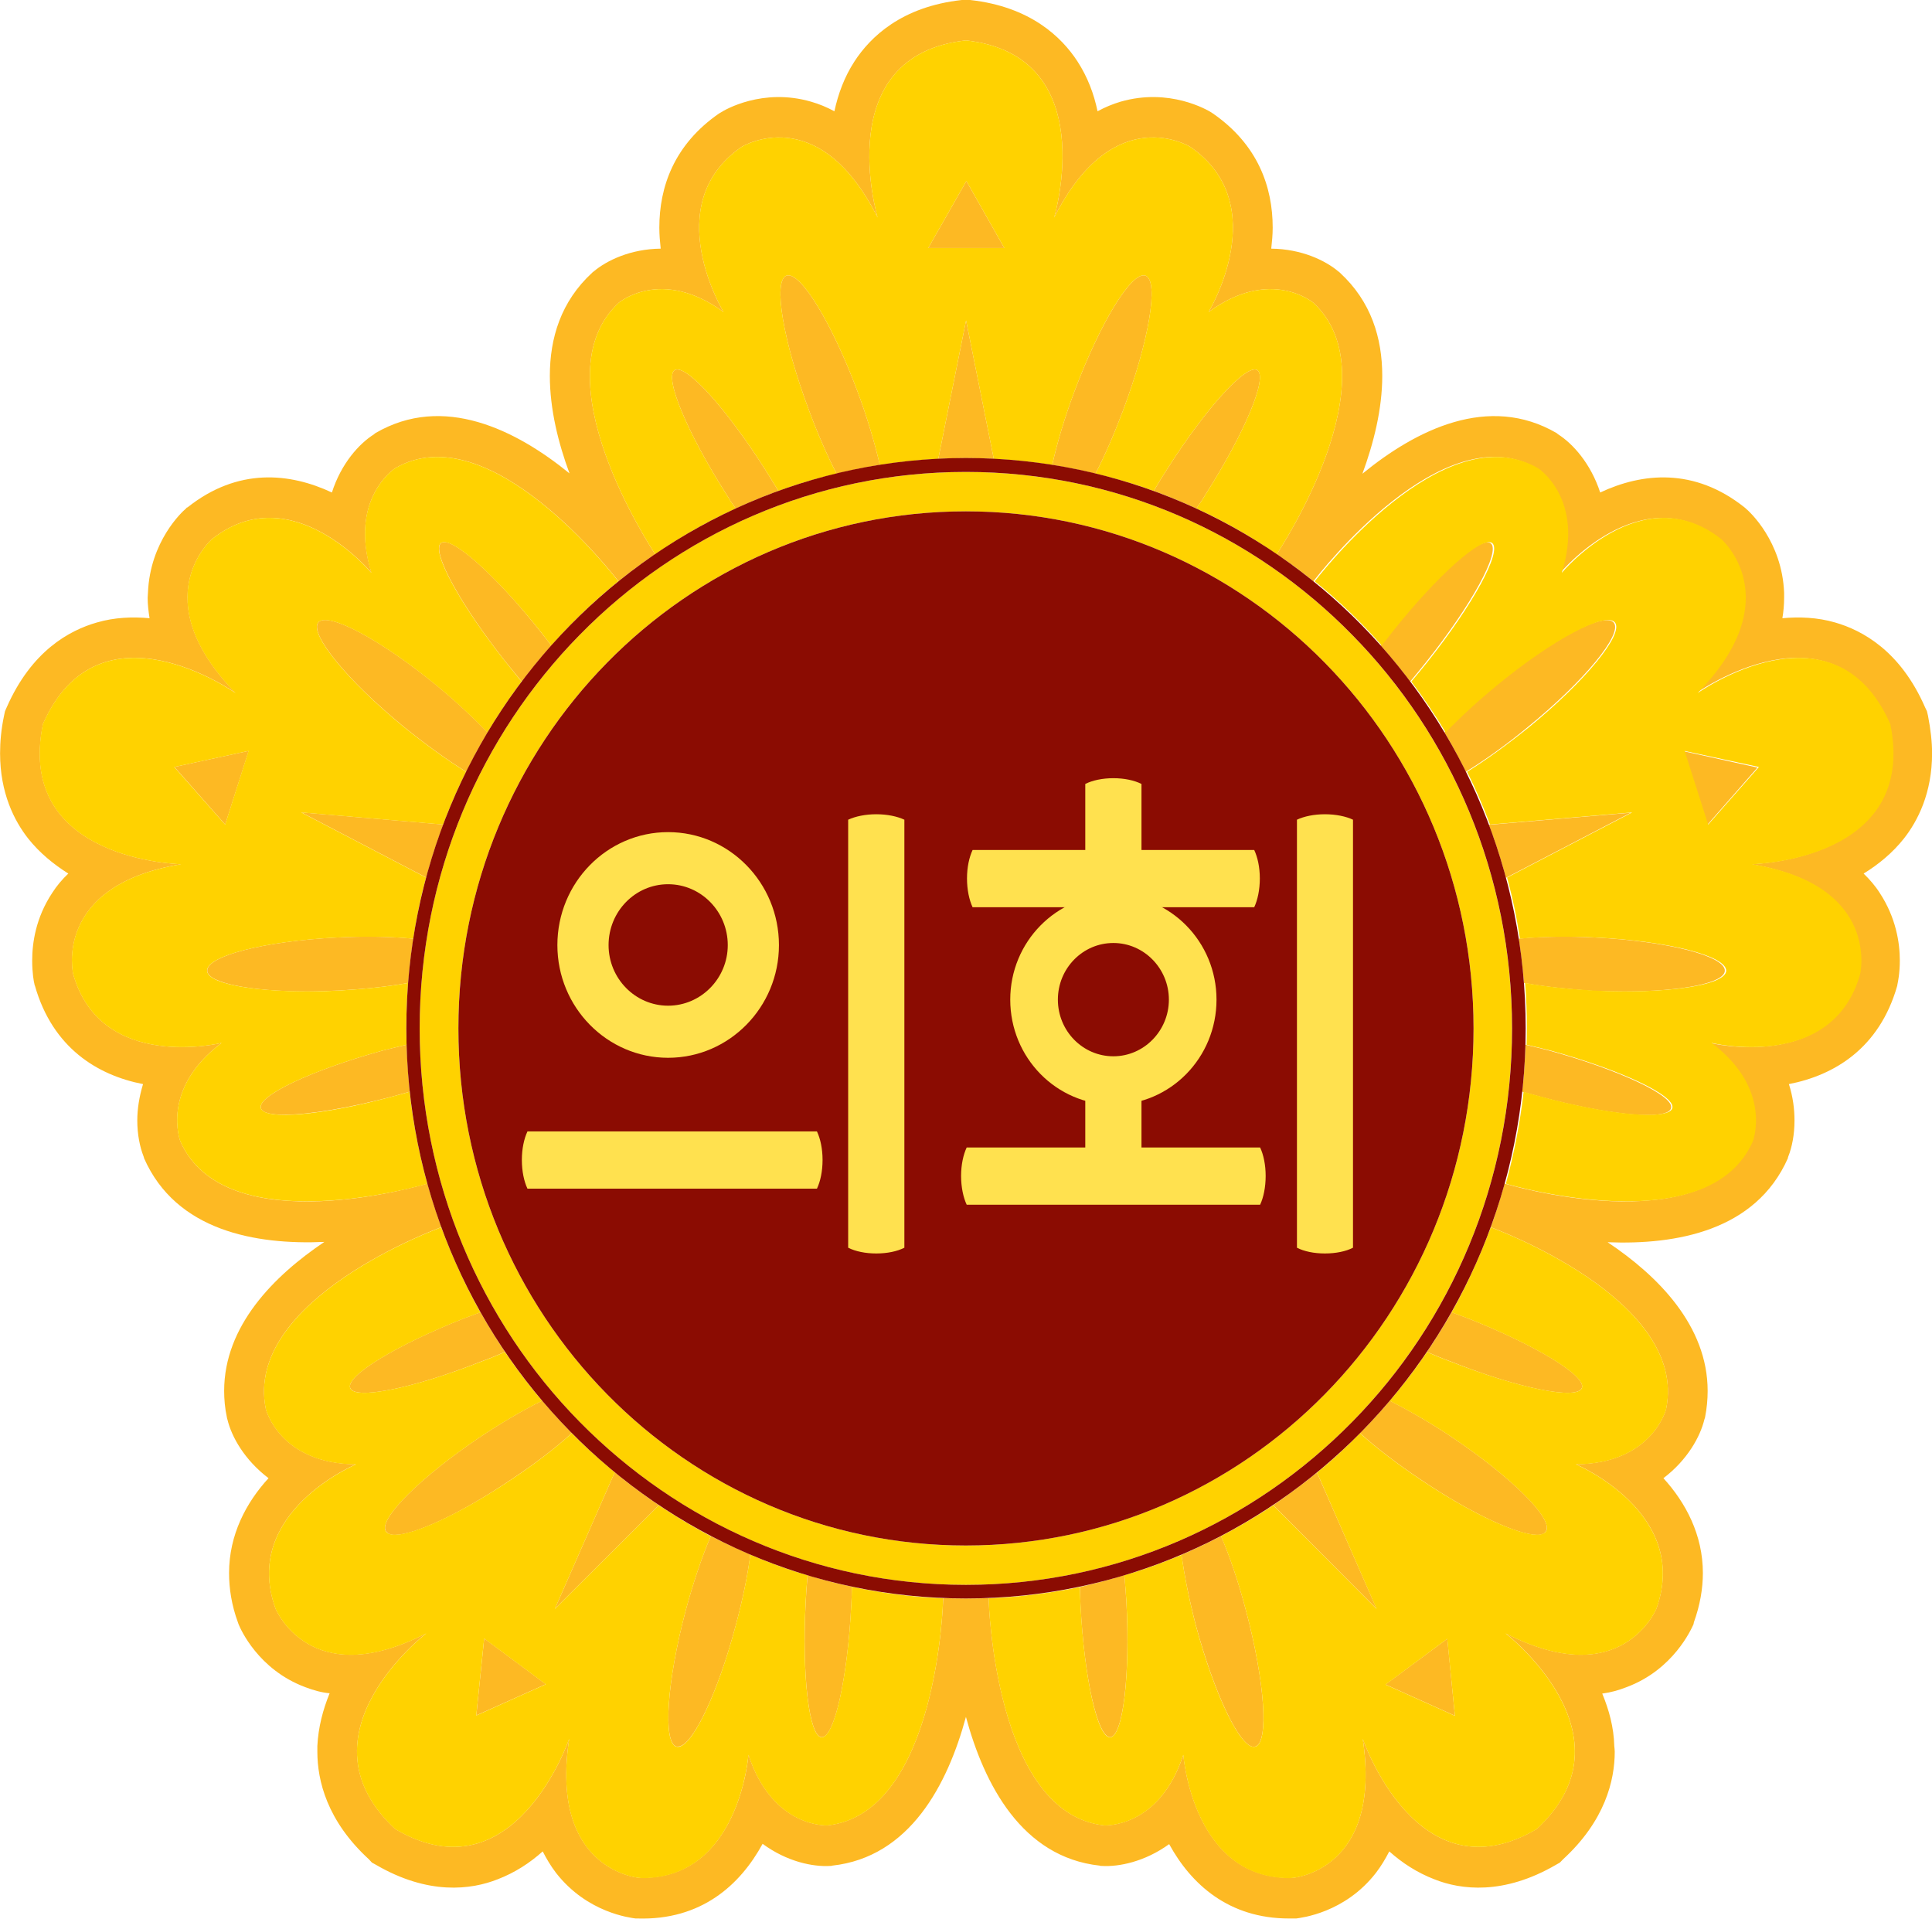
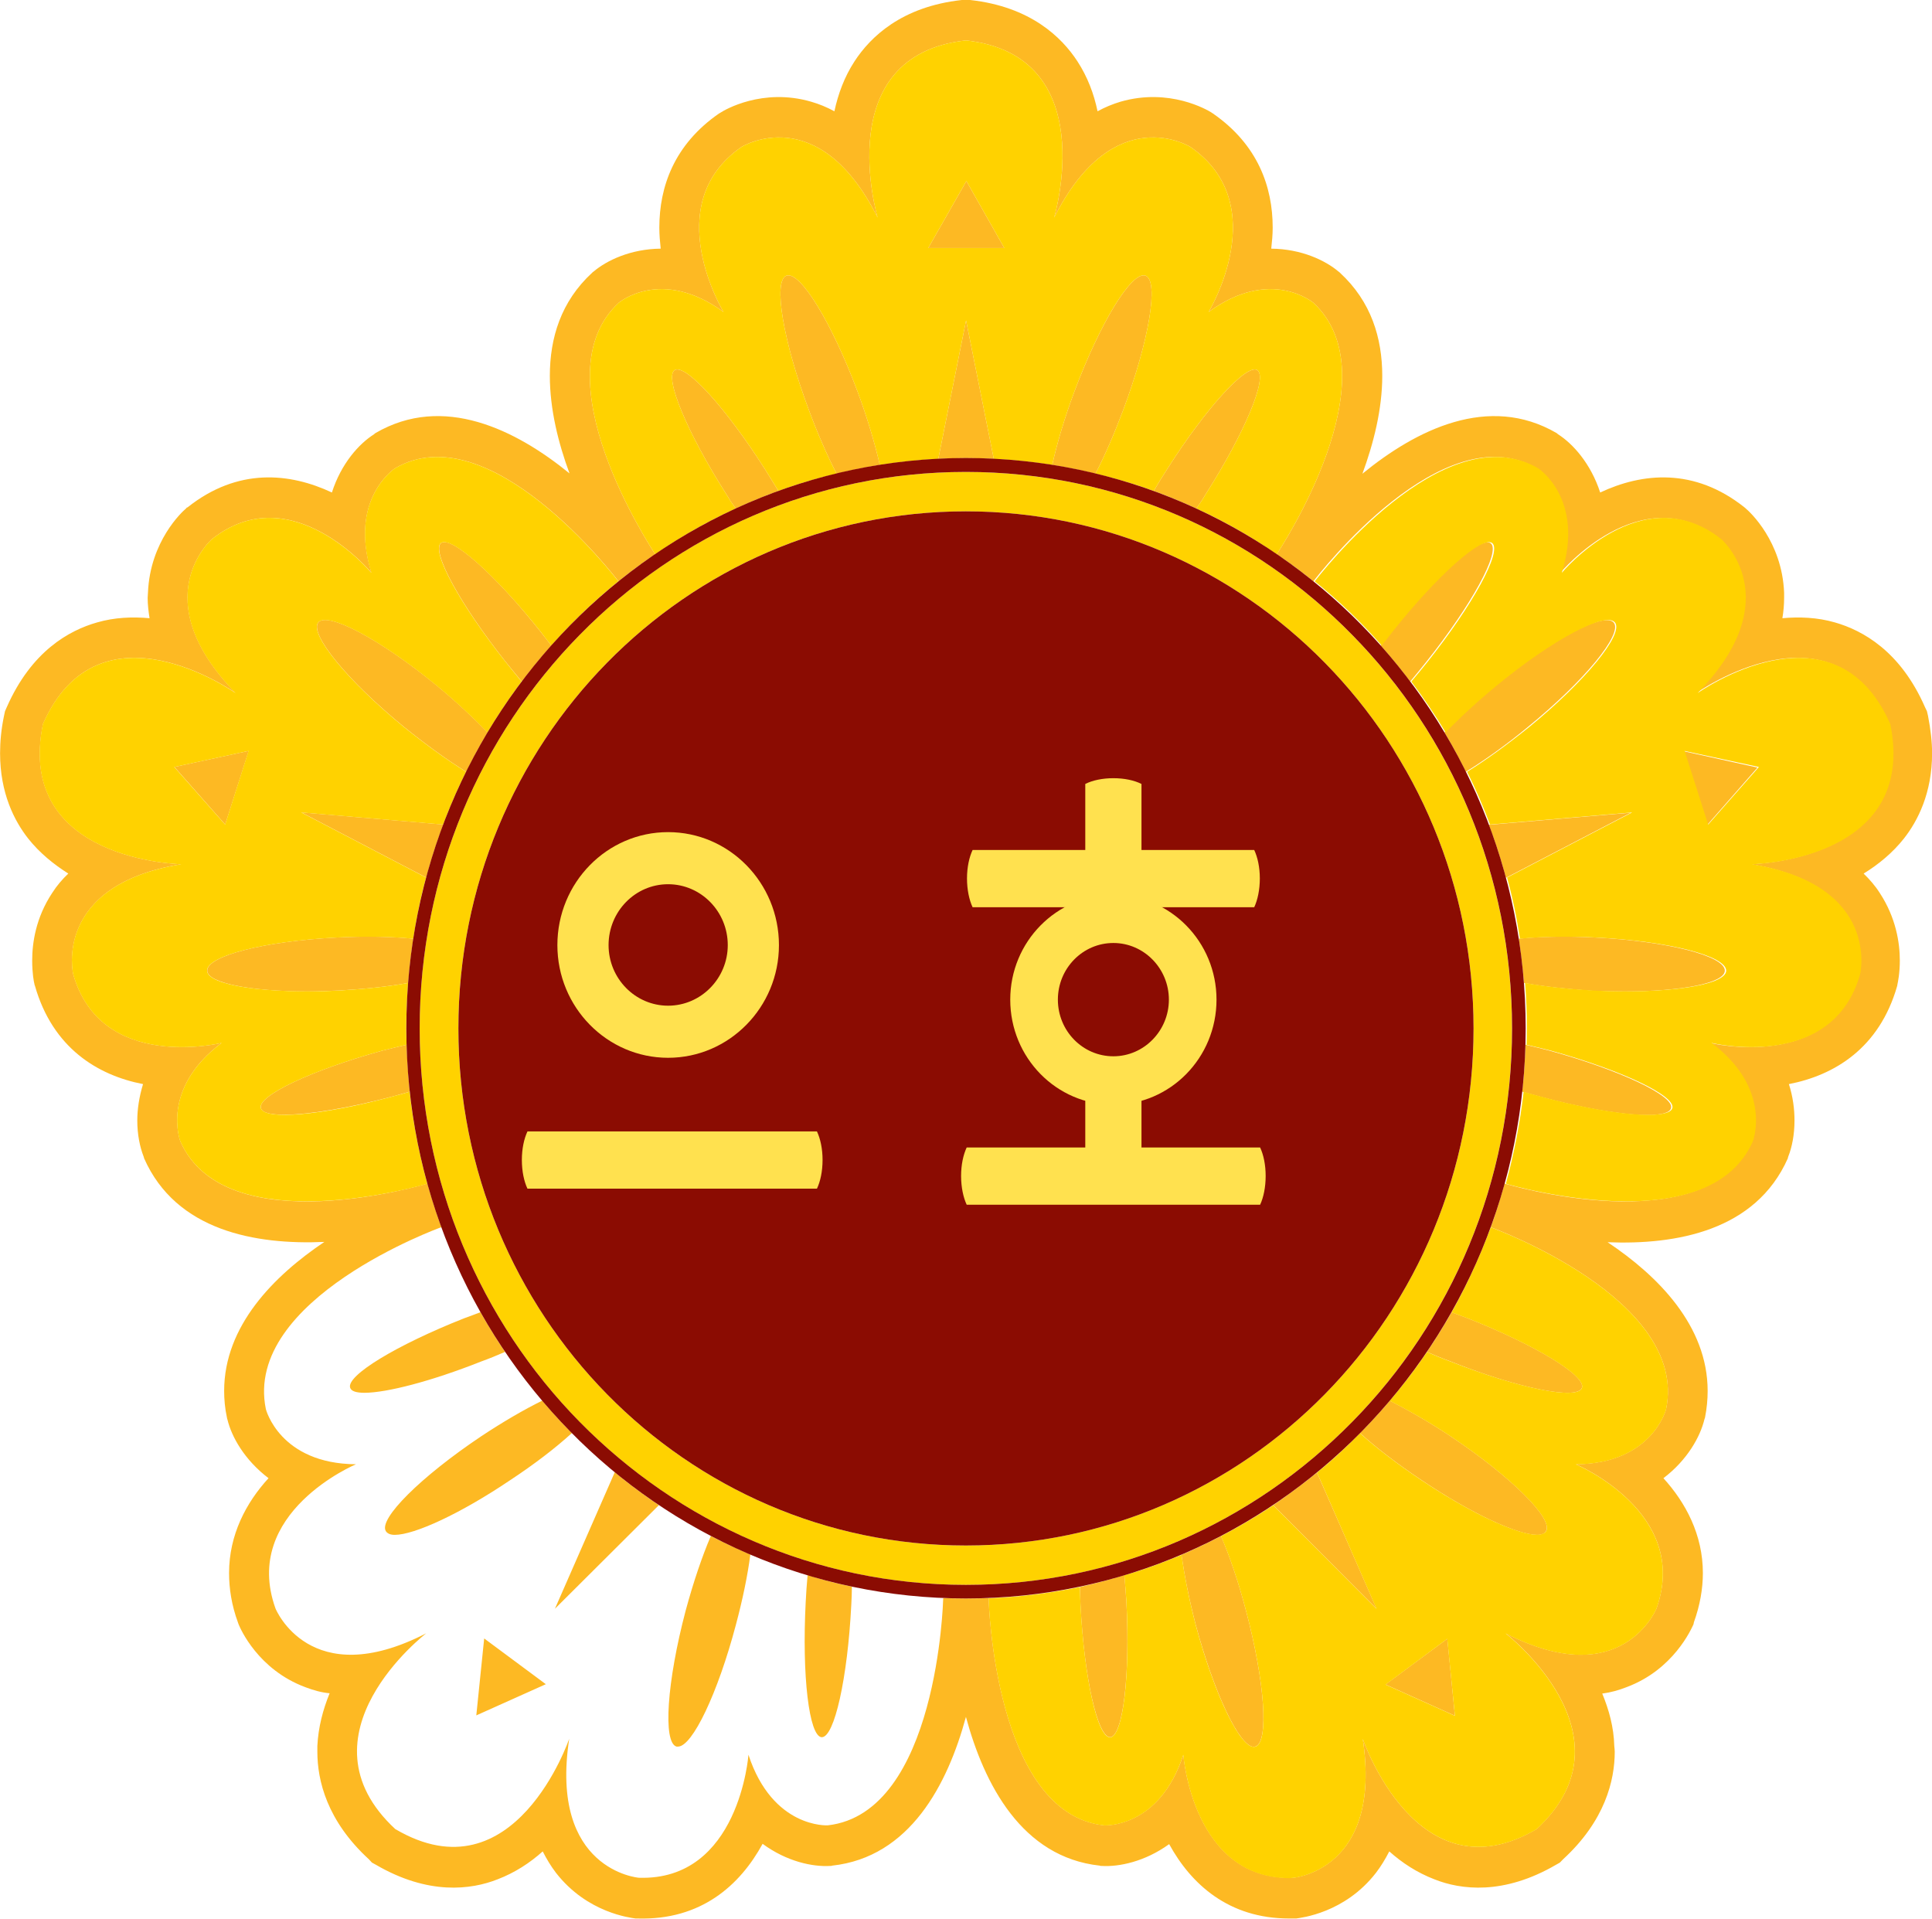
<svg xmlns="http://www.w3.org/2000/svg" version="1.1" id="svg2" width="754" height="748.801" viewBox="0 0 754 748.801">
  <defs id="defs6">
    <clipPath id="clipPath16">
-       <path d="M 0,841.89 H 595.28 V 0 H 0 Z" id="path14" />
-     </clipPath>
+       </clipPath>
  </defs>
  <g id="g8" transform="matrix(1.333,0,0,-1.333,1.4054666e-6,1122.52)">
    <g id="g3906" transform="matrix(1.052,0,0,1.052,5.4445153e-8,-43.484)">
      <g id="g106" transform="matrix(4.316,0,0,4.316,258.327,772.782)" style="fill:#fdb923;fill-opacity:1">
        <path d="M 0,0 2.461,4.321 4.907,0 Z m 2.432,-13.672 v 0.127 c -0.591,0 -1.192,-0.029 -1.783,-0.049 l 1.792,8.926 1.788,-8.926 c -0.591,0.02 -1.192,0.049 -1.797,0.049 z M -7.7,-10.43 c -1.66,4.449 -2.31,8.301 -1.45,8.648 0.879,0.332 2.92,-3.008 4.58,-7.437 0.649,-1.738 1.128,-3.379 1.45,-4.765 -0.943,-0.157 -1.86,-0.332 -2.788,-0.567 -0.601,1.172 -1.221,2.578 -1.792,4.121 m 15.698,-3.554 c 0.303,1.386 0.791,3.027 1.44,4.765 1.661,4.429 3.702,7.769 4.581,7.437 0.869,-0.347 0.219,-4.199 -1.441,-8.648 -0.581,-1.543 -1.186,-2.949 -1.797,-4.121 -0.923,0.235 -1.841,0.41 -2.783,0.567 m -20.986,-1.934 c -2.544,3.984 -4.043,7.578 -3.365,8.047 0.704,0.43 3.301,-2.422 5.85,-6.426 0.293,-0.469 0.571,-0.918 0.845,-1.367 -0.943,-0.332 -1.861,-0.723 -2.754,-1.133 -0.2,0.274 -0.391,0.567 -0.576,0.879 m 27.529,0.254 c 0.259,0.449 0.537,0.898 0.84,1.367 2.539,4.004 5.156,6.856 5.84,6.426 0.688,-0.469 -0.821,-4.063 -3.36,-8.047 -0.18,-0.312 -0.381,-0.605 -0.571,-0.879 -0.889,0.41 -1.821,0.801 -2.749,1.133 m 14.639,-9.971 c 0.2,0.283 0.42,0.557 0.63,0.84 2.949,3.701 5.849,6.279 6.469,5.752 0.64,-0.527 -1.24,-3.965 -4.179,-7.656 -0.342,-0.43 -0.679,-0.84 -1.021,-1.25 -0.61,0.801 -1.24,1.582 -1.899,2.314 m -56.411,-1.064 c -2.94,3.711 -4.81,7.129 -4.19,7.676 0.64,0.507 3.53,-2.051 6.47,-5.772 0.22,-0.283 0.439,-0.557 0.649,-0.84 -0.659,-0.732 -1.299,-1.513 -1.909,-2.314 -0.327,0.41 -0.679,0.82 -1.02,1.25 m -6.568,-4.18 c -3.633,2.969 -6.113,5.996 -5.532,6.738 0.571,0.723 3.989,-1.074 7.632,-4.062 1.26,-1.035 2.368,-2.09 3.291,-3.027 -0.503,-0.821 -0.952,-1.661 -1.382,-2.54 -1.201,0.743 -2.578,1.739 -4.009,2.891 m 67.09,-0.351 c 0.908,0.937 2.026,1.992 3.286,3.027 3.633,2.988 7.061,4.785 7.632,4.043 0.581,-0.723 -1.899,-3.75 -5.542,-6.719 -1.416,-1.172 -2.798,-2.148 -3.999,-2.891 -0.43,0.86 -0.889,1.719 -1.377,2.54 m -81.899,-2.227 4.79,1.035 -1.514,-4.746 z m 97.309,1.016 4.771,-1.055 -3.252,-3.711 z m -89.121,-3.946 9.15,-0.781 c -0.419,-1.113 -0.791,-2.246 -1.098,-3.418 z m 76.567,-0.801 9.161,0.782 -8.057,-4.199 c -0.313,1.171 -0.674,2.304 -1.104,3.417 m -82.636,-9.414 c -0.049,0.957 3.701,1.914 8.359,2.149 1.831,0.098 3.54,0.058 4.932,-0.078 -0.152,-0.938 -0.264,-1.895 -0.332,-2.852 -1.289,-0.234 -2.803,-0.39 -4.439,-0.488 -0.713,-0.02 -1.391,-0.059 -2.051,-0.059 -3.691,0 -6.44,0.547 -6.469,1.328 m 89.341,-1.289 c -1.641,0.118 -3.155,0.274 -4.434,0.508 -0.088,0.957 -0.2,1.914 -0.337,2.852 1.387,0.136 3.086,0.176 4.907,0.078 4.673,-0.235 8.413,-1.192 8.379,-2.149 -0.039,-0.8 -2.807,-1.328 -6.479,-1.328 -0.659,0 -1.338,0.02 -2.036,0.039 m -85.884,-7.558 c -0.21,0.801 3.291,2.441 7.793,3.691 0.556,0.137 1.089,0.274 1.606,0.391 0.034,-0.996 0.103,-2.031 0.2,-3.028 -0.337,-0.097 -0.688,-0.195 -1.049,-0.293 -2.857,-0.761 -5.459,-1.191 -7.017,-1.191 -0.894,0 -1.45,0.117 -1.533,0.43 m 82.392,0.761 c -0.361,0.098 -0.713,0.196 -1.059,0.293 0.117,0.997 0.18,2.032 0.21,3.028 0.517,-0.117 1.05,-0.254 1.587,-0.391 4.521,-1.25 8.012,-2.91 7.802,-3.691 -0.073,-0.313 -0.639,-0.449 -1.533,-0.449 -1.557,0 -4.136,0.429 -7.007,1.21 m -76.631,-18.808 c -0.297,0.781 2.999,2.773 7.349,4.492 0.361,0.137 0.713,0.254 1.05,0.391 0.503,-0.879 1.03,-1.739 1.582,-2.559 -0.488,-0.215 -1.011,-0.43 -1.553,-0.625 -3.198,-1.269 -6.089,-2.012 -7.51,-2.012 -0.517,0 -0.839,0.098 -0.918,0.313 m 70.982,1.699 c -0.542,0.195 -1.06,0.41 -1.553,0.625 0.562,0.82 1.089,1.68 1.592,2.559 0.342,-0.137 0.679,-0.254 1.04,-0.391 4.351,-1.719 7.651,-3.711 7.358,-4.492 -0.087,-0.215 -0.419,-0.313 -0.927,-0.313 -1.431,0 -4.322,0.743 -7.51,2.012 m -68.682,-10.937 c -0.498,0.781 2.251,3.515 6.162,6.132 1.387,0.918 2.73,1.7 3.916,2.286 0.611,-0.723 1.25,-1.426 1.914,-2.09 -1.049,-0.957 -2.421,-2.012 -3.994,-3.047 -3.188,-2.149 -6.157,-3.516 -7.426,-3.516 -0.274,0 -0.469,0.078 -0.572,0.235 m 66.802,3.281 c -1.553,1.035 -2.93,2.09 -3.989,3.047 0.669,0.664 1.318,1.367 1.919,2.09 1.177,-0.606 2.529,-1.368 3.906,-2.286 3.921,-2.617 6.675,-5.351 6.162,-6.132 -0.088,-0.157 -0.278,-0.235 -0.561,-0.235 -1.26,0 -4.239,1.367 -7.437,3.516 m -52.041,0.527 c 0.898,-0.762 1.86,-1.465 2.842,-2.129 l -6.704,-6.679 z m 42.461,-2.129 c 0.957,0.664 1.909,1.367 2.817,2.1 l 3.843,-8.779 z m -50.884,-8.593 3.975,-2.95 -4.483,-2.011 z m 58.12,-2.969 3.985,2.949 0.488,-4.961 z M -6.88,-96.016 c -0.801,0.078 -1.269,3.946 -1.02,8.721 0.029,0.576 0.068,1.162 0.122,1.729 0.927,-0.293 1.889,-0.547 2.856,-0.743 0,-0.39 -0.019,-0.781 -0.039,-1.171 -0.239,-4.727 -1.089,-8.536 -1.899,-8.536 h -0.02 m 16.699,8.536 c -0.019,0.39 -0.029,0.781 -0.039,1.152 0.967,0.215 1.929,0.469 2.871,0.762 0.049,-0.567 0.088,-1.153 0.127,-1.729 0.249,-4.775 -0.229,-8.643 -1.04,-8.721 -0.82,0 -1.679,3.809 -1.919,8.536 m -26.049,-9.141 c -0.889,0.254 -0.621,4.18 0.59,8.769 0.498,1.836 1.06,3.497 1.621,4.805 0.831,-0.43 1.69,-0.82 2.549,-1.191 -0.171,-1.328 -0.493,-2.891 -0.932,-4.532 -1.167,-4.414 -2.808,-7.851 -3.731,-7.851 h -0.097 m 33.481,7.851 c -0.43,1.641 -0.732,3.204 -0.923,4.512 0.869,0.371 1.724,0.781 2.554,1.211 0.556,-1.308 1.128,-2.969 1.606,-4.805 1.221,-4.589 1.49,-8.515 0.601,-8.769 -0.029,0 -0.059,-0.02 -0.088,-0.02 -0.923,0 -2.563,3.457 -3.75,7.871 m 6.289,-16.308 c 0,0 5.762,0.469 4.478,8.965 0,0 3.501,-10.342 11.191,-5.84 h 0.01 c 6.562,6.055 -1.988,12.637 -1.988,12.637 7.52,-3.868 9.727,1.601 9.727,1.601 2.212,6.192 -5.2,9.297 -5.2,9.297 4.931,0.039 5.82,3.555 5.82,3.555 1.47,7.109 -11.279,11.718 -11.279,11.718 H 36.27 c 0.332,0.918 0.629,1.875 0.898,2.832 l 0.044,-0.019 c 0,0 12.959,-3.906 15.859,2.734 0,0 1.319,3.379 -2.651,6.348 0,0 7.788,-1.914 9.6,4.414 0,0 1.337,5.742 -6.968,7.109 0,0 10.718,0.196 8.896,9.043 -3.628,8.243 -12.417,1.993 -12.417,1.993 5.928,6.093 1.529,9.921 1.529,9.921 -5.122,4.043 -10.298,-2.168 -10.298,-2.168 1.489,4.786 -1.524,6.739 -1.524,6.739 -6.04,3.535 -14.038,-6.817 -14.399,-7.285 -0.762,0.605 -1.548,1.211 -2.368,1.738 0.249,0.391 7.549,11.426 2.358,16.225 0,0 -2.759,2.32 -6.748,-0.6 0,0 4.209,6.929 -1.172,10.64 0,0 -4.931,3.081 -8.789,-4.551 0,0 3.13,10.454 -5.688,11.421 C -6.382,12.422 -3.262,1.968 -3.262,1.968 -7.09,9.6 -12.041,6.519 -12.041,6.519 c -5.371,-3.711 -1.157,-10.64 -1.157,-10.64 -4.014,2.92 -6.753,0.6 -6.753,0.6 -5.2,-4.799 2.09,-15.815 2.348,-16.225 -0.82,-0.527 -1.606,-1.133 -2.368,-1.738 -0.258,0.312 -8.32,10.839 -14.409,7.285 0,0 -3.013,-1.953 -1.518,-6.739 0,0 -5.171,6.231 -10.293,2.168 0,0 -4.4,-3.828 1.533,-9.921 0,0 -8.794,6.25 -12.422,-1.993 -1.821,-8.847 8.911,-9.043 8.911,-9.043 -8.32,-1.367 -6.963,-7.089 -6.963,-7.089 1.792,-6.348 9.57,-4.434 9.57,-4.434 -3.969,-2.969 -2.661,-6.348 -2.661,-6.348 2.92,-6.64 15.884,-2.734 15.884,-2.734 l 0.039,0.039 c 0.269,-0.977 0.581,-1.934 0.908,-2.852 h -0.039 c 0,0 -12.749,-4.609 -11.279,-11.718 0,0 0.889,-3.516 5.811,-3.555 0,0 -7.413,-3.105 -5.191,-9.297 0,0 2.207,-5.469 9.722,-1.601 0,0 -8.555,-6.563 -1.983,-12.637 h 0.01 c 7.681,-4.502 11.192,5.84 11.192,5.84 -1.299,-8.496 4.487,-8.965 4.487,-8.965 6.479,-0.215 7.07,7.93 7.07,7.93 1.563,-4.766 5.113,-4.551 5.113,-4.551 7.089,0.801 7.441,14.551 7.441,14.551 l 0.01,0.097 c 0.478,-0.019 0.966,-0.019 1.46,-0.019 0.488,0 0.976,0 1.469,0.019 v -0.097 c 0,0 0.347,-13.77 7.437,-14.551 0,0 3.559,-0.215 5.112,4.551 0,0 0.601,-8.145 7.09,-7.93 m -8.003,2.168 c -1.567,-1.133 -3.237,-1.475 -4.355,-1.406 h -0.064 l -0.058,0.019 c -5.02,0.547 -7.452,5.234 -8.628,9.59 -1.182,-4.356 -3.614,-9.043 -8.623,-9.59 l -0.069,-0.019 h -0.058 c -1.123,-0.069 -2.793,0.273 -4.361,1.425 -1.45,-2.656 -3.96,-4.941 -8.071,-4.814 h -0.059 -0.063 c -0.308,0.049 -3.101,0.342 -5.127,2.939 -0.342,0.45 -0.61,0.899 -0.859,1.387 -0.83,-0.742 -1.783,-1.367 -2.901,-1.797 -1.723,-0.683 -4.482,-1.035 -7.861,0.938 l -0.249,0.136 -0.2,0.215 c -2.701,2.481 -3.321,5.078 -3.321,6.934 v 0.371 c 0.059,1.211 0.362,2.344 0.791,3.398 -0.532,0.049 -1.049,0.196 -1.562,0.391 -3.052,1.133 -4.19,3.77 -4.302,4.043 l -0.029,0.078 -0.02,0.059 c -0.41,1.113 -0.571,2.187 -0.571,3.183 0,2.461 1.094,4.532 2.544,6.114 -1.563,1.191 -2.383,2.675 -2.651,3.789 l -0.02,0.058 -0.01,0.059 c -0.132,0.605 -0.18,1.191 -0.18,1.719 0,4.199 3.208,7.421 6.46,9.609 -4.419,-0.195 -9.551,0.703 -11.622,5.391 l -0.019,0.078 -0.02,0.058 c -0.229,0.586 -0.4,1.387 -0.4,2.305 0,0.723 0.122,1.523 0.371,2.344 -2.92,0.566 -5.83,2.324 -6.973,6.347 l -0.019,0.039 -0.01,0.059 c -0.039,0.137 -0.146,0.703 -0.146,1.523 0,1.133 0.229,2.754 1.289,4.356 0.298,0.469 0.649,0.879 1.04,1.25 -0.952,0.605 -1.851,1.328 -2.593,2.266 -0.889,1.132 -1.807,2.929 -1.807,5.488 0,0.742 0.069,1.533 0.259,2.441 l 0.059,0.274 0.112,0.254 c 1.597,3.632 4.038,4.961 5.82,5.468 1.138,0.332 2.29,0.371 3.389,0.274 -0.068,0.429 -0.122,0.879 -0.122,1.308 0,0.098 0.019,0.235 0.019,0.332 0.132,3.321 2.212,5.235 2.452,5.43 l 0.048,0.059 0.054,0.019 c 3.247,2.578 6.597,2.227 9.307,0.957 0.6,1.875 1.753,3.145 2.71,3.75 l 0.044,0.039 0.049,0.039 c 4.379,2.559 9.067,0.215 12.519,-2.597 -0.723,1.953 -1.269,4.14 -1.269,6.289 0,2.441 0.717,4.8 2.729,6.65 l 0.039,0.039 0.049,0.034 c 0.859,0.728 2.402,1.46 4.331,1.48 -0.049,0.449 -0.088,0.898 -0.088,1.357 0,2.622 0.947,5.352 3.858,7.364 l 0.058,0.029 0.044,0.029 c 0.259,0.171 2.7,1.602 5.82,0.698 0.528,-0.151 1.021,-0.356 1.509,-0.62 0.239,1.114 0.64,2.212 1.299,3.223 1.021,1.567 3.032,3.521 6.899,3.95 l 0.284,0.02 0.288,-0.02 c 3.857,-0.429 5.879,-2.383 6.899,-3.95 0.659,-1.011 1.069,-2.109 1.299,-3.223 0.483,0.264 0.981,0.469 1.489,0.62 3.145,0.904 5.581,-0.527 5.855,-0.698 L 18.301,8.711 18.35,8.682 c 2.91,-2.012 3.862,-4.742 3.862,-7.364 0,-0.459 -0.044,-0.908 -0.093,-1.357 1.939,-0.02 3.482,-0.752 4.341,-1.48 l 0.049,-0.034 0.039,-0.039 c 2.012,-1.85 2.729,-4.209 2.729,-6.65 0,-2.149 -0.556,-4.336 -1.279,-6.309 3.462,2.832 8.14,5.176 12.529,2.617 l 0.044,-0.039 0.049,-0.039 c 0.947,-0.605 2.1,-1.875 2.71,-3.75 2.7,1.27 6.06,1.621 9.302,-0.957 l 0.049,-0.039 0.039,-0.039 c 0.239,-0.195 2.339,-2.109 2.47,-5.43 v -0.332 c 0,-0.429 -0.039,-0.879 -0.112,-1.308 1.089,0.097 2.251,0.058 3.394,-0.274 1.767,-0.507 4.218,-1.836 5.805,-5.468 l 0.122,-0.254 0.069,-0.293 c 0.171,-0.889 0.263,-1.68 0.263,-2.422 0,-2.559 -0.922,-4.356 -1.811,-5.488 -0.742,-0.938 -1.65,-1.68 -2.603,-2.266 0.381,-0.371 0.743,-0.781 1.04,-1.25 1.05,-1.602 1.294,-3.223 1.294,-4.356 0,-0.82 -0.122,-1.386 -0.151,-1.523 l -0.01,-0.059 -0.01,-0.058 c -1.152,-4.024 -4.062,-5.762 -6.982,-6.328 0.264,-0.821 0.361,-1.621 0.361,-2.344 0,-0.918 -0.161,-1.719 -0.4,-2.324 l -0.02,-0.059 -0.009,-0.058 c -2.08,-4.688 -7.212,-5.586 -11.621,-5.411 3.252,-2.168 6.45,-5.39 6.45,-9.589 0,-0.528 -0.049,-1.114 -0.171,-1.719 l -0.02,-0.059 -0.019,-0.058 c -0.269,-1.114 -1.099,-2.618 -2.642,-3.789 1.441,-1.582 2.544,-3.653 2.544,-6.114 0,-0.996 -0.18,-2.07 -0.581,-3.183 l -0.01,-0.059 -0.019,-0.078 c -0.132,-0.273 -1.27,-2.91 -4.321,-4.043 -0.499,-0.195 -1.021,-0.342 -1.558,-0.41 0.43,-1.035 0.747,-2.168 0.776,-3.379 0.01,-0.117 0.03,-0.234 0.03,-0.371 0,-1.856 -0.63,-4.453 -3.33,-6.934 l -0.21,-0.215 -0.24,-0.136 c -3.388,-1.973 -6.147,-1.621 -7.856,-0.938 -1.113,0.43 -2.07,1.055 -2.901,1.797 -0.253,-0.488 -0.532,-0.957 -0.864,-1.387 -2.016,-2.597 -4.829,-2.89 -5.137,-2.939 h -0.048 -0.074 -0.346 c -3.892,0 -6.314,2.217 -7.725,4.795" style="fill:#fdb923;fill-opacity:1;fill-rule:nonzero;stroke:none" id="path108" />
      </g>
      <g id="g3476" style="fill:#ffd200;fill-opacity:1" transform="translate(-750)">
        <g id="g110" transform="matrix(4.316,0,0,4.316,1008.327,772.782)" style="fill:#ffd200;fill-opacity:1">
          <path d="M 0,0 H 4.907 L 2.461,4.321 Z m 17.29,-16.797 c 0.19,0.274 0.391,0.567 0.571,0.879 2.539,3.984 4.048,7.578 3.36,8.047 -0.684,0.43 -3.301,-2.422 -5.84,-6.426 -0.303,-0.469 -0.581,-0.918 -0.84,-1.367 -1.23,0.449 -2.48,0.82 -3.76,1.113 0.611,1.172 1.216,2.578 1.797,4.121 1.66,4.449 2.31,8.301 1.441,8.648 -0.879,0.332 -2.92,-3.008 -4.581,-7.437 -0.649,-1.738 -1.137,-3.379 -1.44,-4.765 -1.24,0.195 -2.5,0.332 -3.769,0.39 l -1.788,8.926 -1.792,-8.926 c -1.269,-0.058 -2.529,-0.195 -3.769,-0.39 -0.322,1.386 -0.801,3.027 -1.45,4.765 -1.66,4.429 -3.701,7.769 -4.58,7.437 -0.86,-0.347 -0.21,-4.199 1.45,-8.648 0.571,-1.543 1.191,-2.949 1.792,-4.121 -1.284,-0.293 -2.534,-0.664 -3.75,-1.113 -0.274,0.449 -0.552,0.898 -0.845,1.367 -2.549,4.004 -5.146,6.856 -5.85,6.426 -0.678,-0.469 0.821,-4.063 3.365,-8.047 0.185,-0.312 0.376,-0.605 0.576,-0.879 -1.817,-0.82 -3.55,-1.816 -5.191,-2.949 -0.258,0.41 -7.548,11.426 -2.348,16.225 0,0 2.739,2.32 6.753,-0.6 0,0 -4.214,6.929 1.157,10.64 0,0 4.951,3.081 8.779,-4.551 0,0 -3.12,10.454 5.694,11.421 C 11.25,12.422 8.12,1.968 8.12,1.968 c 3.858,7.632 8.789,4.551 8.789,4.551 5.381,-3.711 1.172,-10.64 1.172,-10.64 3.989,2.92 6.748,0.6 6.748,0.6 5.191,-4.799 -2.109,-15.834 -2.358,-16.225 -1.631,1.133 -3.369,2.129 -5.181,2.949" style="fill:#ffd200;fill-opacity:1;fill-rule:nonzero;stroke:none" id="path112" />
        </g>
        <g id="g114" transform="matrix(4.316,0,0,4.316,798.497,628.371)" style="fill:#ffd200;fill-opacity:1">
          <path d="M 0,0 3.281,-3.711 4.79,1.035 Z m 0.391,-24.141 c 0,0 -1.309,3.379 2.661,6.348 0,0 -7.783,-1.914 -9.571,4.434 0,0 -1.362,5.722 6.958,7.089 0,0 -10.727,0.196 -8.911,9.043 C -4.839,11.016 3.95,4.766 3.95,4.766 -1.982,10.859 2.422,14.688 2.422,14.688 7.539,18.75 12.71,12.52 12.71,12.52 c -1.489,4.775 1.519,6.738 1.519,6.738 6.088,3.555 14.15,-6.973 14.409,-7.285 -1.548,-1.25 -2.998,-2.637 -4.326,-4.141 -0.21,0.273 -0.43,0.547 -0.65,0.84 -2.944,3.711 -5.83,6.269 -6.474,5.762 -0.621,-0.547 1.25,-3.965 4.194,-7.676 0.337,-0.43 0.688,-0.84 1.015,-1.25 C 21.611,4.453 20.869,3.359 20.2,2.227 19.282,3.164 18.169,4.219 16.909,5.254 13.271,8.242 9.849,10.039 9.282,9.316 8.701,8.574 11.182,5.547 14.81,2.578 16.24,1.426 17.622,0.43 18.818,-0.313 18.271,-1.387 17.778,-2.539 17.339,-3.711 L 8.188,-2.93 16.24,-7.129 c -0.351,-1.269 -0.62,-2.598 -0.83,-3.945 -1.391,0.136 -3.1,0.176 -4.931,0.078 -4.659,-0.234 -8.409,-1.192 -8.36,-2.149 0.039,-0.937 3.862,-1.503 8.521,-1.269 1.64,0.098 3.149,0.254 4.438,0.488 -0.068,-0.976 -0.117,-1.933 -0.117,-2.929 0,-0.352 0.01,-0.704 0.019,-1.055 -0.522,-0.117 -1.049,-0.254 -1.611,-0.391 -4.497,-1.25 -7.998,-2.89 -7.788,-3.691 0.21,-0.801 4.038,-0.469 8.55,0.762 0.356,0.097 0.708,0.185 1.05,0.292 0.219,-2.011 0.61,-4.003 1.128,-5.898 l -0.039,-0.049 c 0,0 -3.79,-1.123 -7.73,-1.123 -3.34,0 -6.802,0.82 -8.149,3.867" style="fill:#ffd200;fill-opacity:1;fill-rule:nonzero;stroke:none" id="path116" />
        </g>
        <g id="g118" transform="matrix(4.316,0,0,4.316,1239.507,628.371)" style="fill:#ffd200;fill-opacity:1">
          <path d="m 0,0 -4.79,1.035 1.519,-4.746 z m -0.391,-24.141 c -1.347,-3.047 -4.799,-3.867 -8.149,-3.867 -3.931,0 -7.73,1.123 -7.73,1.123 l -0.039,0.049 c 0.518,1.895 0.909,3.887 1.138,5.898 0.332,-0.107 0.679,-0.195 1.04,-0.292 4.522,-1.231 8.34,-1.563 8.55,-0.762 0.21,0.801 -3.281,2.441 -7.788,3.691 -0.552,0.137 -1.089,0.274 -1.611,0.391 0.009,0.351 0.019,0.703 0.019,1.055 0,0.996 -0.039,1.953 -0.117,2.929 1.289,-0.234 2.807,-0.39 4.448,-0.488 4.649,-0.234 8.472,0.332 8.521,1.269 0.029,0.957 -3.711,1.915 -8.379,2.149 -1.822,0.098 -3.521,0.058 -4.922,-0.078 -0.2,1.347 -0.479,2.676 -0.83,3.945 l 8.061,4.199 -9.16,-0.781 c -0.439,1.172 -0.932,2.324 -1.479,3.398 1.196,0.743 2.578,1.739 4.008,2.891 3.638,2.969 6.109,5.996 5.528,6.738 -0.567,0.723 -3.989,-1.074 -7.617,-4.062 -1.26,-1.035 -2.393,-2.09 -3.301,-3.027 -0.679,1.132 -1.421,2.226 -2.212,3.281 0.342,0.41 0.693,0.82 1.03,1.25 2.954,3.711 4.819,7.129 4.19,7.676 -0.63,0.507 -3.526,-2.051 -6.47,-5.762 -0.22,-0.293 -0.44,-0.567 -0.659,-0.84 -1.319,1.504 -2.769,2.891 -4.322,4.141 0.264,0.312 8.321,10.84 14.414,7.285 0,0 3.008,-1.963 1.519,-6.738 0,0 5.171,6.23 10.288,2.168 0,0 4.414,-3.829 -1.528,-9.922 0,0 8.789,6.25 12.422,-1.993 1.806,-8.847 -8.902,-9.043 -8.902,-9.043 8.311,-1.367 6.958,-7.089 6.958,-7.089 -1.797,-6.348 -9.58,-4.434 -9.58,-4.434 3.96,-2.969 2.661,-6.348 2.661,-6.348" style="fill:#ffd200;fill-opacity:1;fill-rule:nonzero;stroke:none" id="path120" />
        </g>
        <g id="g122" transform="matrix(4.316,0,0,4.316,882.547,364.418)" style="fill:#ffd200;fill-opacity:1">
-           <path d="M 0,0 4.482,2.012 0.508,4.961 Z m 10.479,-10.469 c 0,0 -5.787,0.469 -4.488,8.965 0,0 -3.511,-10.332 -11.191,-5.84 h -0.01 c -6.572,6.074 1.982,12.637 1.982,12.637 -7.514,-3.867 -9.721,1.602 -9.721,1.602 -2.222,6.191 5.19,9.296 5.19,9.296 -4.922,0.039 -5.81,3.555 -5.81,3.555 -1.47,7.109 11.279,11.719 11.279,11.719 h 0.039 c 0.703,-1.895 1.543,-3.731 2.52,-5.469 -0.337,-0.137 -0.689,-0.254 -1.05,-0.391 -4.351,-1.718 -7.647,-3.71 -7.349,-4.492 0.278,-0.781 4.072,-0.019 8.428,1.7 0.542,0.195 1.064,0.41 1.553,0.625 0.752,-1.094 1.538,-2.149 2.397,-3.145 -1.186,-0.586 -2.529,-1.367 -3.916,-2.285 -3.911,-2.617 -6.66,-5.352 -6.162,-6.133 0.508,-0.801 4.092,0.664 7.998,3.281 1.572,1.035 2.944,2.09 3.994,3.047 0.879,-0.898 1.807,-1.719 2.769,-2.519 l -3.863,-8.809 6.704,6.68 c 1.07,-0.703 2.188,-1.387 3.35,-1.992 -0.561,-1.309 -1.123,-2.969 -1.621,-4.805 -1.211,-4.59 -1.48,-8.516 -0.591,-8.77 0.908,-0.234 2.622,3.282 3.828,7.852 0.44,1.64 0.762,3.203 0.933,4.531 C 18.872,9.863 20.103,9.395 21.362,9.043 21.309,8.477 21.27,7.891 21.24,7.324 c -0.249,-4.785 0.22,-8.652 1.021,-8.73 0.82,-0.039 1.679,3.789 1.919,8.535 0.019,0.391 0.039,0.781 0.039,1.172 1.919,-0.41 3.882,-0.664 5.893,-0.742 L 30.103,7.461 c 0,0 -0.352,-13.75 -7.442,-14.551 0,0 -3.55,-0.215 -5.112,4.551 0,0 -0.581,-7.949 -6.831,-7.949 -0.078,0 -0.147,0.019 -0.239,0.019" style="fill:#ffd200;fill-opacity:1;fill-rule:nonzero;stroke:none" id="path124" />
-         </g>
+           </g>
        <g id="g126" transform="matrix(4.316,0,0,4.316,1135.603,373.017)" style="fill:#ffd200;fill-opacity:1">
          <path d="M 0,0 4.473,-2.012 3.979,2.949 Z m -13.042,-4.531 c -1.548,-4.766 -5.107,-4.551 -5.107,-4.551 -7.09,0.781 -7.442,14.551 -7.442,14.551 v 0.097 c 2.002,0.079 3.97,0.332 5.879,0.723 0.015,-0.371 0.024,-0.762 0.044,-1.152 0.239,-4.746 1.099,-8.575 1.919,-8.535 0.811,0.078 1.289,3.945 1.04,8.73 -0.039,0.566 -0.083,1.152 -0.132,1.719 1.26,0.351 2.481,0.82 3.682,1.308 0.19,-1.308 0.488,-2.871 0.918,-4.511 1.23,-4.59 2.949,-8.106 3.843,-7.852 0.888,0.254 0.62,4.18 -0.601,8.77 -0.479,1.836 -1.05,3.496 -1.611,4.804 1.162,0.606 2.28,1.27 3.369,1.993 l 6.66,-6.68 -3.838,8.789 c 0.972,0.781 1.899,1.641 2.769,2.539 1.059,-0.957 2.441,-2.012 3.989,-3.047 3.911,-2.617 7.5,-4.082 8.003,-3.281 0.508,0.781 -2.241,3.515 -6.162,6.133 -1.377,0.918 -2.73,1.679 -3.911,2.285 0.859,0.996 1.66,2.051 2.402,3.144 0.488,-0.215 1.011,-0.429 1.548,-0.625 4.36,-1.718 8.139,-2.48 8.442,-1.699 0.288,0.781 -3.013,2.774 -7.358,4.492 -0.362,0.137 -0.703,0.254 -1.045,0.391 0.981,1.738 1.811,3.574 2.524,5.469 h 0.03 c 0,0 12.749,-4.61 11.279,-11.719 0,0 -0.889,-3.516 -5.82,-3.555 0,0 7.407,-3.105 5.2,-9.297 0,0 -2.212,-5.468 -9.732,-1.601 0,0 8.55,-6.582 1.992,-12.637 H 9.722 c -7.691,-4.492 -11.192,5.84 -11.192,5.84 1.28,-8.496 -4.477,-8.965 -4.477,-8.965 -0.083,0 -0.171,-0.019 -0.254,-0.019 -6.25,0 -6.841,7.949 -6.841,7.949" style="fill:#ffd200;fill-opacity:1;fill-rule:nonzero;stroke:none" id="path128" />
        </g>
      </g>
      <g id="g130" transform="matrix(4.316,0,0,4.316,127.573,555.617)" style="fill:#ffd200;fill-opacity:1">
        <path d="m 0,0 c 0,-18.438 14.648,-33.34 32.72,-33.34 18.081,0 32.739,14.902 32.739,33.34 0,18.418 -14.658,33.34 -32.739,33.34 C 14.648,33.34 0,18.418 0,0 M 7.817,-25.371 C 1.45,-18.887 -2.5,-9.902 -2.5,0 c 0,9.922 3.95,18.887 10.317,25.371 6.382,6.514 15.181,10.508 24.903,10.508 v 0.43 -0.43 c 9.741,0 18.54,-3.994 24.912,-10.508 C 64.009,18.887 67.939,9.922 67.939,0 c 0,-9.902 -3.93,-18.887 -10.307,-25.371 -6.372,-6.484 -15.171,-10.508 -24.912,-10.508 -9.722,0 -18.521,4.024 -24.903,10.508" style="fill:#ffd200;fill-opacity:1;fill-rule:nonzero;stroke:none" id="path132" />
      </g>
      <g id="g134" transform="matrix(4.316,0,0,4.316,268.802,712.336)" style="fill:#8b0c02;fill-opacity:1">
        <path d="m 0,0 v 0.469 z m -36.079,-36.309 c 0,20.313 16.147,36.758 36.079,36.778 V -0.43 c -9.722,0 -18.521,-4.004 -24.902,-10.508 -6.368,-6.484 -10.318,-15.449 -10.318,-25.371 0,-9.902 3.95,-18.896 10.318,-25.371 6.381,-6.484 15.18,-10.508 24.902,-10.508 9.741,0 18.54,4.024 24.912,10.508 6.377,6.475 10.308,15.469 10.308,25.371 0,9.922 -3.931,18.887 -10.308,25.371 C 18.54,-4.434 9.741,-0.43 0,-0.43 V 0.469 C 19.941,0.449 36.099,-15.996 36.099,-36.309 36.099,-56.602 19.941,-73.066 0,-73.066 v 0.429 -0.429 c -19.932,0 -36.079,16.464 -36.079,36.757" style="fill:#8b0c02;fill-opacity:1;fill-rule:nonzero;stroke:none" id="path136" />
      </g>
      <g id="g138" transform="matrix(4.316,0,0,4.316,127.573,555.617)" style="fill:#8b0c02;fill-opacity:1">
        <path d="M 0,0 C 0,18.418 14.648,33.34 32.72,33.34 50.801,33.34 65.459,18.418 65.459,0 65.459,-18.438 50.801,-33.34 32.72,-33.34 14.648,-33.34 0,-18.438 0,0" style="fill:#8b0c02;fill-opacity:1;fill-rule:nonzero;stroke:none" id="path140" />
      </g>
      <g id="g3864">
        <g id="g3504" style="fill:#ffe14f;fill-opacity:1">
          <g id="g142" transform="matrix(4.316,0,0,4.316,243.869,615.219)" style="fill:#ffe14f;fill-opacity:1">
-             <path d="m 0,0 c -0.708,0 -1.348,-0.137 -1.812,-0.352 v -27.597 c 0.464,-0.235 1.104,-0.371 1.812,-0.371 0.708,0 1.353,0.136 1.812,0.371 V -0.352 C 1.353,-0.137 0.708,0 0,0" style="fill:#ffe14f;fill-opacity:1;fill-rule:nonzero;stroke:none" id="path144" />
-           </g>
+             </g>
          <g id="g166" transform="matrix(4.316,0,0,4.316,145.235,519.03)" style="fill:#ffe14f;fill-opacity:1">
            <path d="m 0,0 c 0,-0.742 0.142,-1.387 0.361,-1.855 h 18.667 c 0.22,0.468 0.362,1.113 0.362,1.855 0,0.723 -0.142,1.367 -0.362,1.836 H 0.361 C 0.142,1.367 0,0.723 0,0" style="fill:#ffe14f;fill-opacity:1;fill-rule:nonzero;stroke:none" id="path168" />
          </g>
          <g id="g170" transform="matrix(4.316,0,0,4.316,185.932,595.746)" style="fill:#ffe14f;fill-opacity:1">
            <path d="m 0,0 c -2.119,0 -3.838,-1.758 -3.838,-3.926 0,-2.148 1.719,-3.906 3.838,-3.906 2.119,0 3.848,1.758 3.848,3.906 C 3.848,-1.758 2.119,0 0,0 m 0,-11.191 c -3.94,0 -7.139,3.261 -7.139,7.265 0,4.024 3.199,7.285 7.139,7.285 3.94,0 7.148,-3.261 7.148,-7.285 0,-4.004 -3.208,-7.265 -7.148,-7.265" style="fill:#ffe14f;fill-opacity:1;fill-rule:nonzero;stroke:none" id="path172" />
          </g>
        </g>
        <g id="g3518" style="fill:#ffe14f;fill-opacity:1">
          <g id="g146" transform="matrix(4.316,0,0,4.316,368.722,615.219)" style="fill:#ffe14f;fill-opacity:1">
-             <path d="m 0,0 c -0.708,0 -1.348,-0.137 -1.802,-0.352 v -27.597 c 0.454,-0.235 1.094,-0.371 1.802,-0.371 0.708,0 1.362,0.136 1.812,0.371 V -0.352 C 1.362,-0.137 0.708,0 0,0" style="fill:#ffe14f;fill-opacity:1;fill-rule:nonzero;stroke:none" id="path148" />
-           </g>
+             </g>
          <g id="g150" transform="matrix(4.316,0,0,4.316,309.857,625.251)" style="fill:#ffe14f;fill-opacity:1">
            <path d="M 0,0 C -0.708,0 -1.348,-0.137 -1.812,-0.371 V -7.275 C -1.348,-7.48 -0.708,-7.637 0,-7.637 c 0.708,0 1.348,0.157 1.812,0.362 v 6.904 C 1.348,-0.137 0.708,0 0,0" style="fill:#ffe14f;fill-opacity:1;fill-rule:nonzero;stroke:none" id="path152" />
          </g>
          <g id="g154" transform="matrix(4.316,0,0,4.316,309.857,538.841)" style="fill:#ffe14f;fill-opacity:1">
            <path d="m 0,0 c -0.708,0 -1.348,-0.137 -1.812,-0.352 v -6.679 c 0.464,-0.215 1.104,-0.371 1.812,-0.371 0.708,0 1.348,0.156 1.812,0.371 v 6.679 C 1.348,-0.137 0.708,0 0,0" style="fill:#ffe14f;fill-opacity:1;fill-rule:nonzero;stroke:none" id="path156" />
          </g>
          <g id="g158" transform="matrix(4.316,0,0,4.316,269.118,597.347)" style="fill:#ffe14f;fill-opacity:1">
            <path d="m 0,0 c 0,-0.723 0.142,-1.387 0.361,-1.855 h 18.16 c 0.219,0.468 0.361,1.132 0.361,1.855 0,0.723 -0.142,1.367 -0.361,1.836 H 0.361 C 0.142,1.367 0,0.723 0,0" style="fill:#ffe14f;fill-opacity:1;fill-rule:nonzero;stroke:none" id="path160" />
          </g>
          <g id="g162" transform="matrix(4.316,0,0,4.316,267.474,514.562)" style="fill:#ffe14f;fill-opacity:1">
            <path d="m 0,0 c 0,-0.723 0.142,-1.387 0.361,-1.855 h 18.921 c 0.22,0.468 0.357,1.132 0.357,1.855 0,0.723 -0.137,1.367 -0.357,1.836 H 0.361 C 0.142,1.367 0,0.723 0,0" style="fill:#ffe14f;fill-opacity:1;fill-rule:nonzero;stroke:none" id="path164" />
          </g>
          <g id="g174" transform="matrix(4.316,0,0,4.316,309.857,579.391)" style="fill:#ffe14f;fill-opacity:1">
            <path d="m 0,0 c -1.982,0 -3.579,-1.641 -3.579,-3.652 0,-2.012 1.597,-3.653 3.579,-3.653 1.968,0 3.579,1.641 3.579,3.653 C 3.579,-1.641 1.968,0 0,0 m 0,-10.43 c -3.672,0 -6.65,3.028 -6.65,6.778 0,3.73 2.978,6.757 6.65,6.757 3.672,0 6.65,-3.027 6.65,-6.757 0,-3.75 -2.978,-6.778 -6.65,-6.778" style="fill:#ffe14f;fill-opacity:1;fill-rule:nonzero;stroke:none" id="path176" />
          </g>
        </g>
      </g>
    </g>
  </g>
</svg>